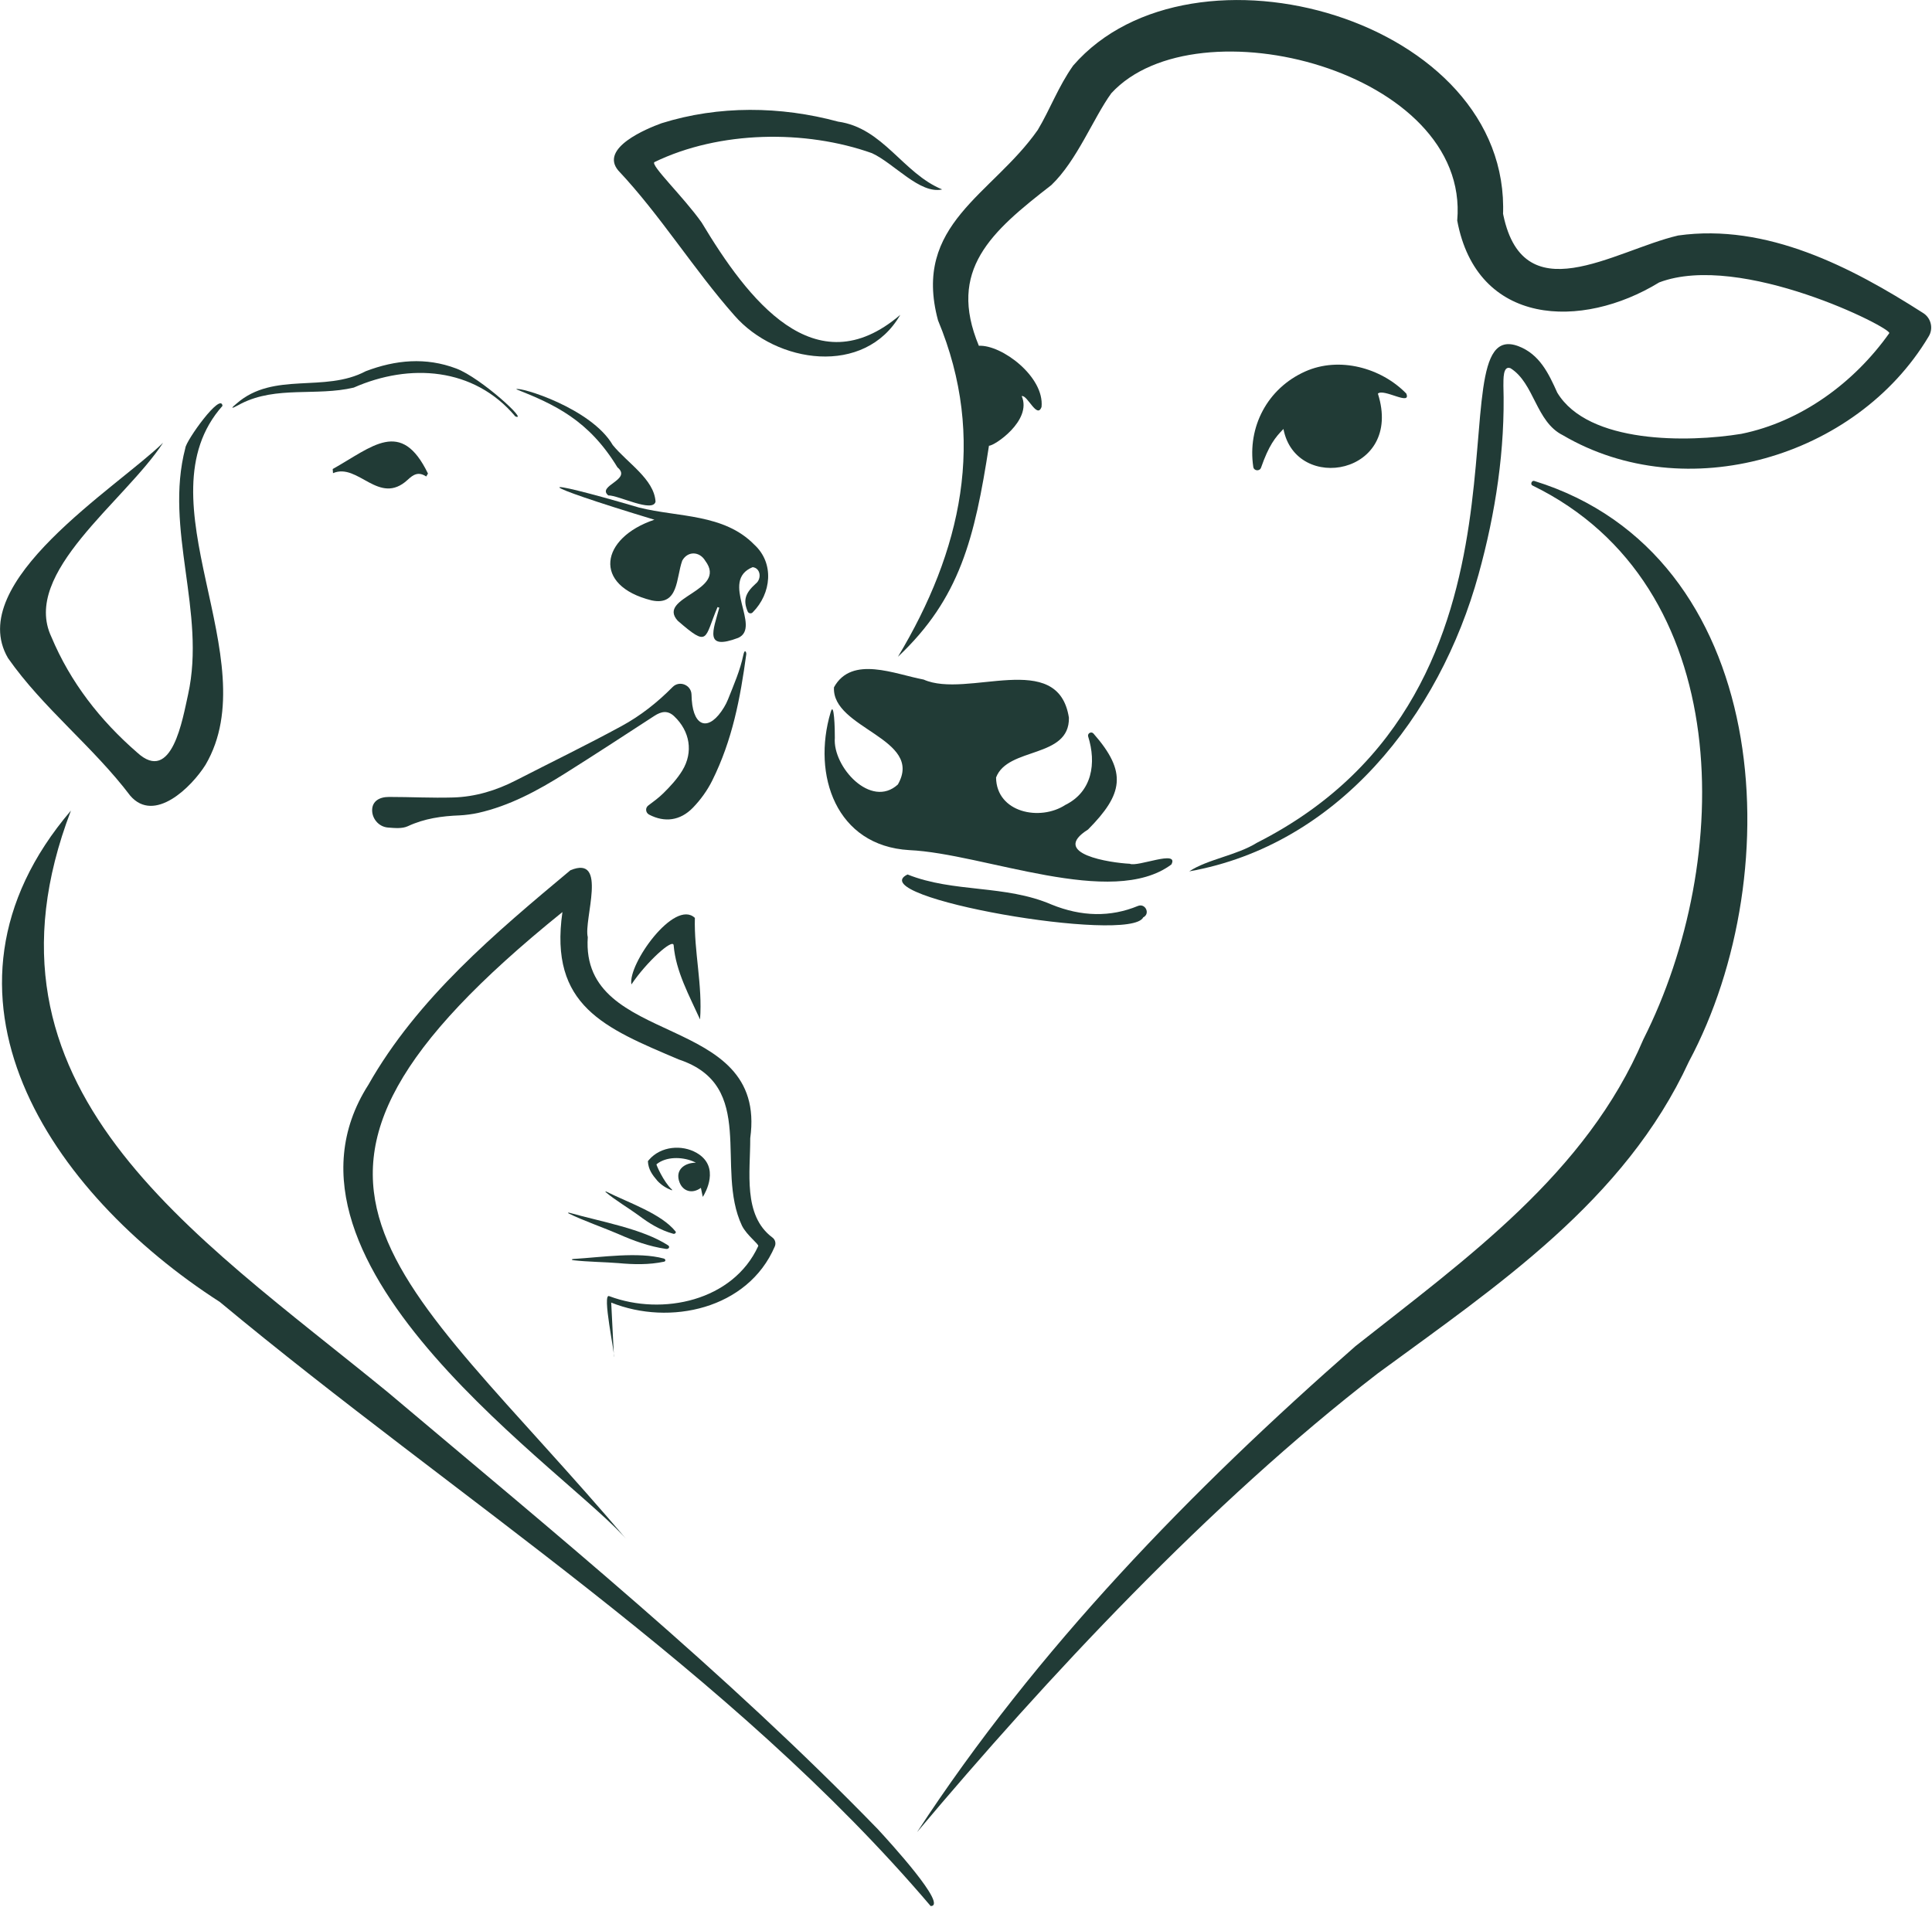
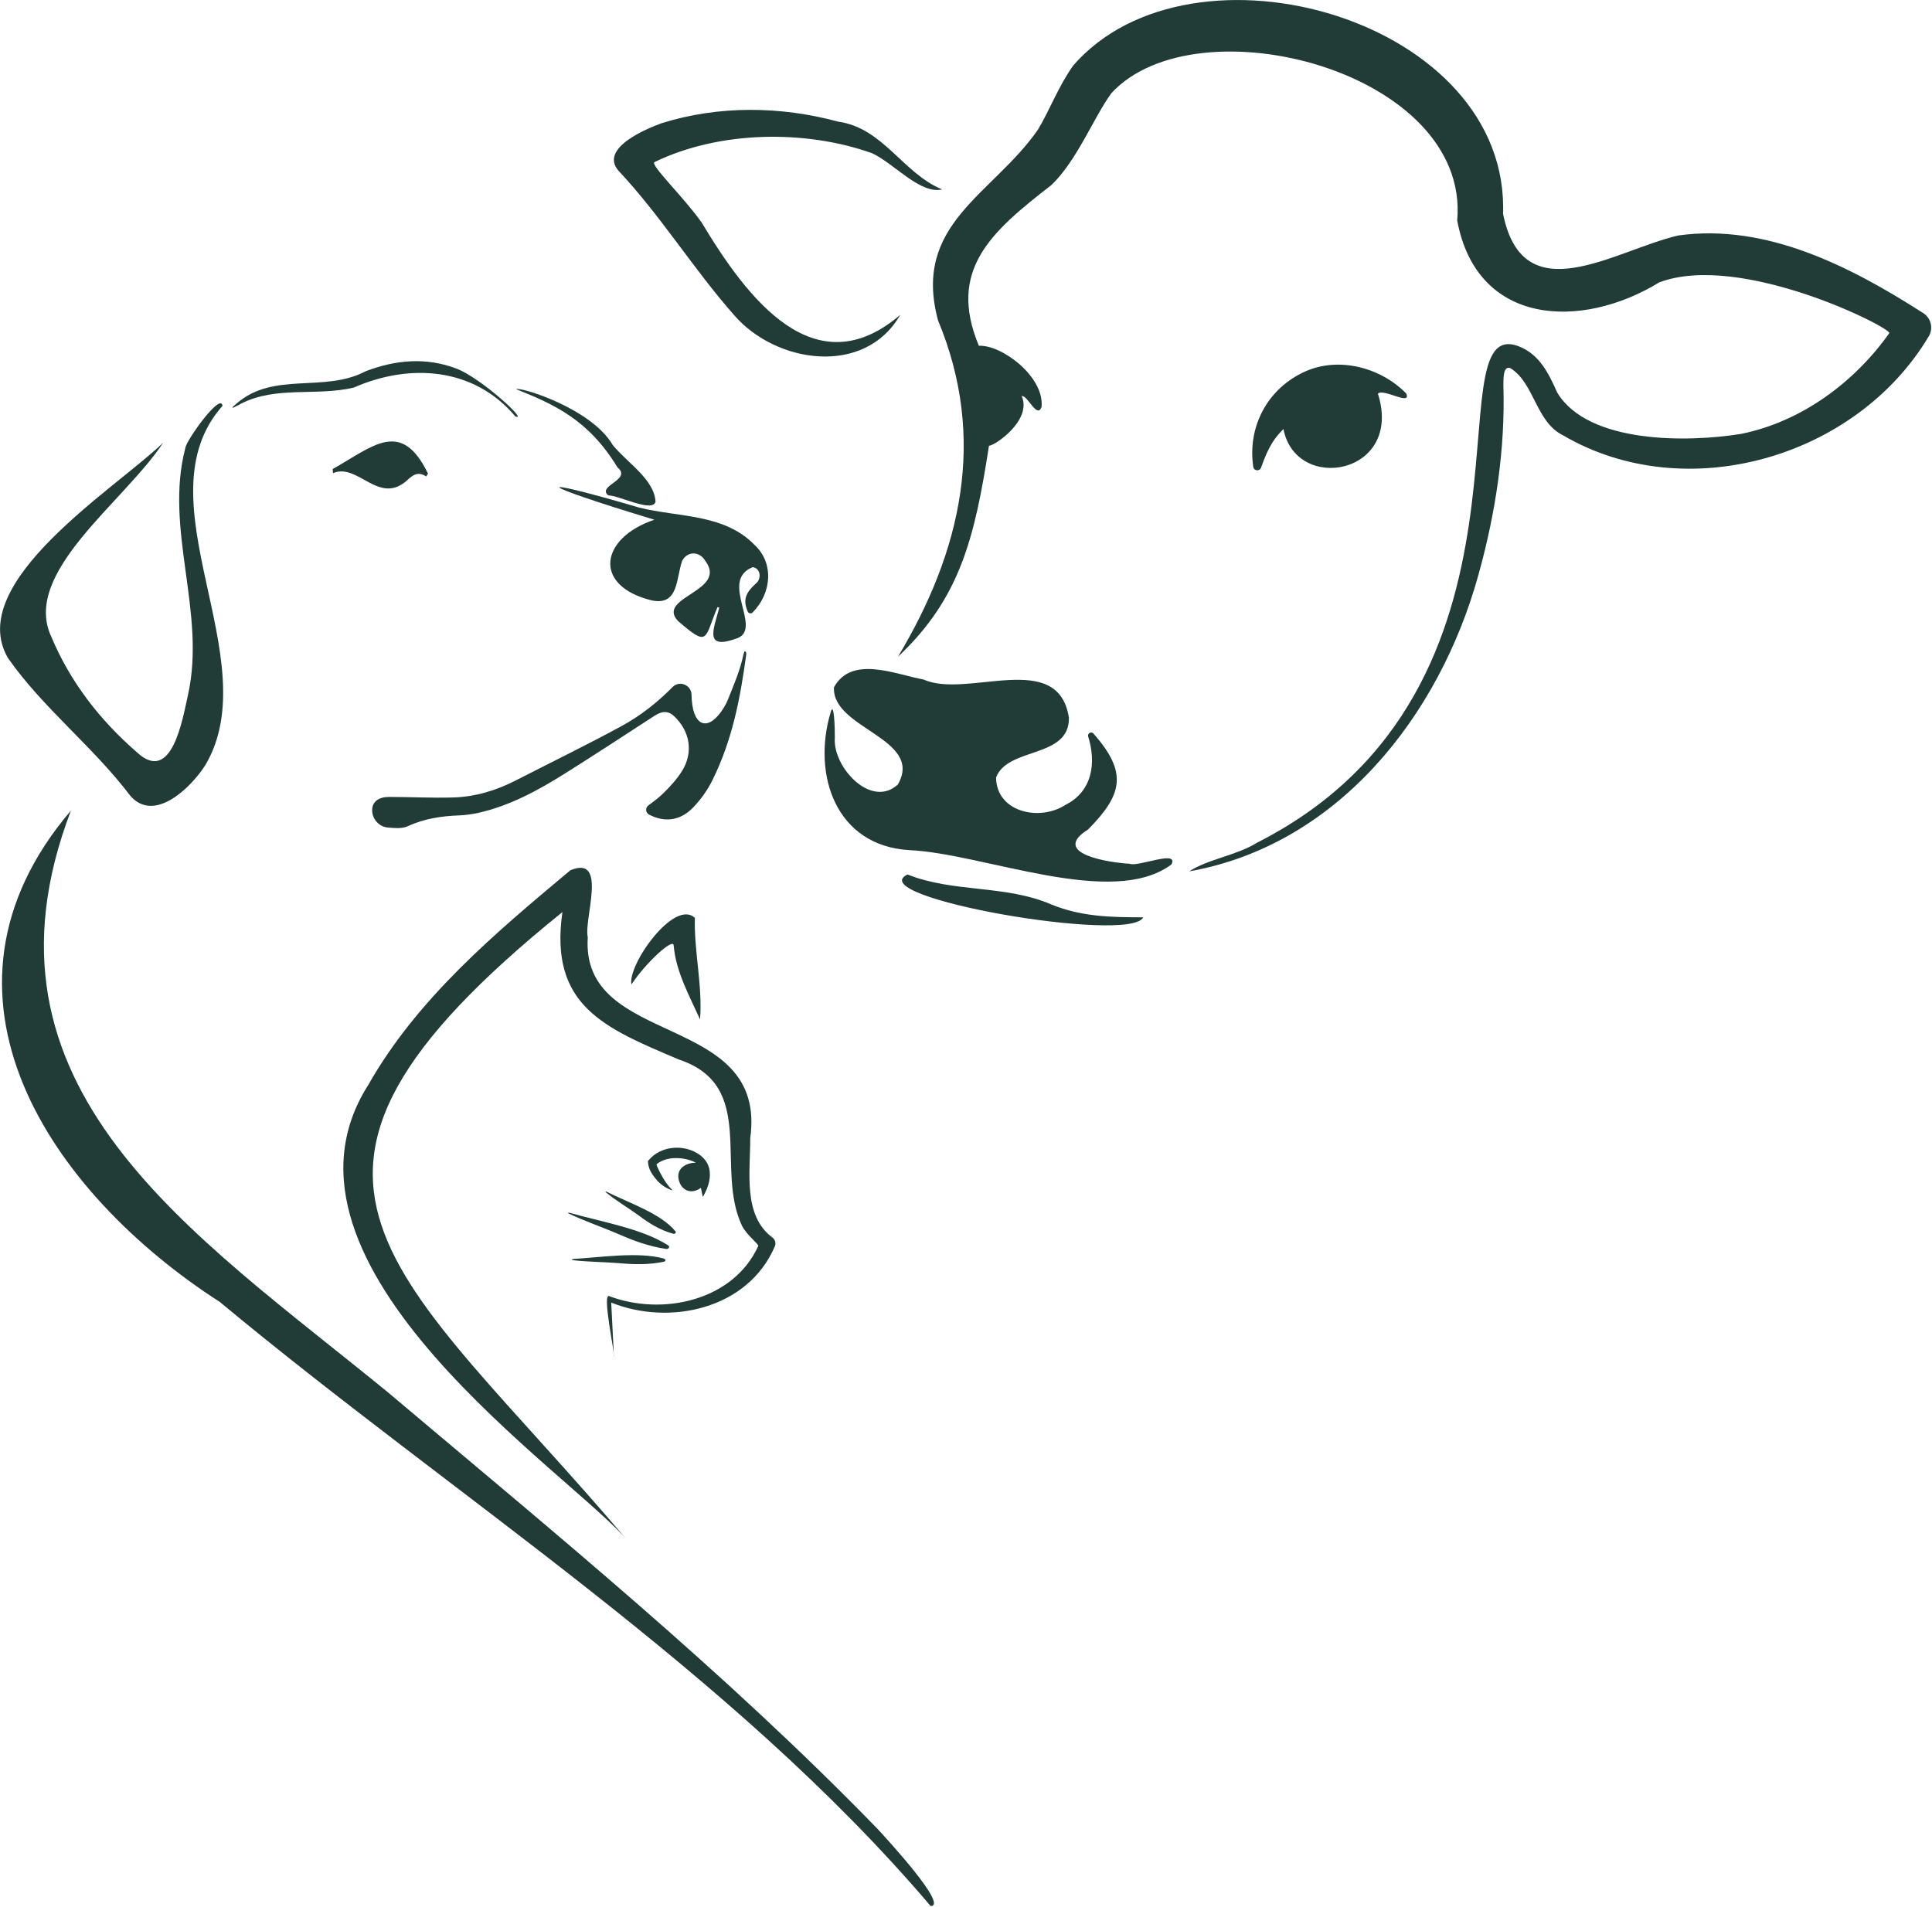
<svg xmlns="http://www.w3.org/2000/svg" xmlns:ns1="http://www.serif.com/" width="100%" height="100%" viewBox="0 0 1539 1519" version="1.1" xml:space="preserve" style="fill-rule:evenodd;clip-rule:evenodd;stroke-linejoin:round;stroke-miterlimit:2;">
  <g id="Ebene-1" ns1:id="Ebene 1" transform="matrix(4.167,0,0,4.167,-496.477,-269.827)">
    <g transform="matrix(1,0,0,1,150.326,212.48)">
      <path d="M0,-63.079C-7.359,-51.808 -27.132,-38.223 -21.367,-25.975C-17.729,-17.287 -12.046,-10.005 -4.962,-3.85C1.723,2.297 3.74,-10.371 4.771,-14.928C8.258,-30.729 0.175,-46.52 4.249,-62.072C4.355,-63.455 11.067,-72.838 11.352,-70.131C-4.673,-52.073 19.997,-21.79 8.109,-1.503C5.423,2.777 -1.667,9.759 -6.279,4.41C-13.379,-4.975 -22.944,-12.316 -29.65,-21.903C-38.124,-36.401 -8.831,-54.482 0,-63.079" style="fill:rgb(33,59,54);fill-rule:nonzero;" />
    </g>
    <g transform="matrix(1,0,0,1,244.246,180.736)">
      <path d="M0,-16.616C-23.62,-23.762 -23.805,-25.072 -2.893,-18.931C4.582,-17.068 13.294,-17.789 19.101,-11.841C22.978,-8.281 22.335,-2.49 18.823,1.059C18.555,1.406 18.004,1.336 17.832,0.932C16.91,-1.227 17.387,-2.606 19.351,-4.375C20.553,-5.301 20.308,-7.371 18.781,-7.546C12.36,-4.95 20.56,3.929 16.019,5.973C9.448,8.456 11.228,4.555 12.403,0.199C12.291,0.161 12.179,0.124 12.067,0.086C9.491,6.122 10.5,7.948 4.45,2.692C0.354,-1.853 14.096,-2.945 9.725,-8.754C8.647,-10.593 6.354,-10.671 5.318,-8.792C4.118,-5.451 4.681,-0.112 -0.515,-1.189C-11.939,-4.013 -10.344,-13.156 0,-16.616" style="fill:rgb(33,59,54);fill-rule:nonzero;" />
    </g>
    <g transform="matrix(1,0,0,1,200.626,150.359)">
      <path d="M0,5.495C-1.504,4.508 -2.472,5.117 -3.572,6.151C-9.051,11.186 -13.031,2.797 -17.821,4.86C-17.841,4.596 -17.86,4.332 -17.879,4.068C-10.3,-0.169 -4.809,-5.691 0.33,4.932L0,5.495Z" style="fill:rgb(33,59,54);fill-rule:nonzero;" />
    </g>
    <g transform="matrix(1,0,0,1,217.644,134.162)">
      <path d="M0,10.196C-7.903,0.791 -20.216,0 -30.876,4.697C-38.035,6.383 -45.608,4.335 -52.375,7.744C-52.659,7.871 -55.419,9.513 -53.249,7.727C-46.145,1.548 -36.499,5.765 -28.584,1.565C-22.902,-0.6 -17.11,-1.159 -11.271,1.052C-6.518,2.852 2.691,11.355 0,10.196" style="fill:rgb(33,59,54);fill-rule:nonzero;" />
    </g>
    <g transform="matrix(1,0,0,1,217.833,162.306)">
      <path d="M0,-23.134C0.574,-23.684 14.328,-19.533 18.451,-12.462C21.237,-9.037 26.359,-5.952 26.628,-1.638C26.115,0.55 19.489,-2.899 17.596,-2.832C15.322,-4.719 22.231,-5.807 19.346,-8.202C13.849,-17.246 7.343,-20.211 0,-23.134" style="fill:rgb(33,59,54);fill-rule:nonzero;" />
    </g>
    <g transform="matrix(1,0,0,1,297.059,219.729)">
      <path d="M0,209.448C-38.159,164.598 -90.642,131.573 -135.888,93.952C-168.264,73.117 -194.275,35.089 -164.353,0C-184.638,53.036 -141.199,80.584 -103.79,111.197C-71.834,138.16 -39.276,164.693 -10.111,194.742C-7.881,197.162 3.366,209.443 0,209.448" style="fill:rgb(33,59,54);fill-rule:nonzero;" />
    </g>
    <g transform="matrix(1,0,0,1,294.456,156.525)">
-       <path d="M0,258.518C22.873,223.511 52.434,193.095 83.815,165.596C104.986,148.866 127.938,132.591 138.848,106.932C156.085,72.805 156.68,20.108 117.676,1.068C117.159,0.868 117.494,0 118.013,0.19C163.362,14.258 167.018,74.806 147.545,111.201C135.26,137.845 110.853,154.08 88.079,170.802C55.783,195.691 24.506,229.376 0,258.518" style="fill:rgb(33,59,54);fill-rule:nonzero;" />
-     </g>
+       </g>
    <g transform="matrix(1,0,0,1,277.933,226.346)">
      <path d="M0,-25.406C-3.581,-13.415 1.029,0.131 15.034,0.942C29.316,1.594 53.781,12.174 65.139,3.688C66.676,0.782 58.658,4.232 57.194,3.553C53.564,3.379 41.797,1.663 49.207,-2.994C55.894,-9.755 56.764,-13.93 50.249,-21.341C49.848,-21.799 49.094,-21.42 49.218,-20.824C50.85,-15.654 49.974,-10.23 44.889,-7.71C40.036,-4.527 31.709,-6.215 31.624,-12.94C33.853,-18.846 45.688,-16.524 45.551,-24.371C43.491,-37.58 26.121,-27.937 17.779,-31.666C12.351,-32.663 4.043,-36.376 0.639,-30.187C0.193,-22.243 17.902,-20.43 12.852,-11.604C7.728,-6.906 0.363,-14.979 0.802,-20.529C0.825,-22.162 0.66,-27.764 0,-25.406" style="fill:rgb(33,59,54);fill-rule:nonzero;" />
    </g>
    <g transform="matrix(1,0,0,1,382.551,152.023)">
      <path d="M0,-12.008C1.075,-13.071 6.438,-9.585 5.424,-12.028C0.632,-16.952 -7.386,-19.165 -13.915,-16.238C-21.126,-13.006 -24.971,-5.639 -23.822,1.999C-23.704,2.783 -22.6,2.886 -22.338,2.138C-20.853,-2.103 -19.639,-3.65 -18.056,-5.252C-15.68,7.157 4.932,3.489 0,-12.008" style="fill:rgb(33,59,54);fill-rule:nonzero;" />
    </g>
    <g transform="matrix(0.138,-0.99,-0.99,-0.138,316.509,212.72)">
-       <path d="M-24.243,-24.779C-23.376,-26.065 -21.45,-24.798 -22.233,-23.46C-25.097,-18.574 -25.761,-13.072 -24.243,-7.075C-21.668,2.278 -24.627,11.747 -22.349,21.004C-27.907,29.326 -29.644,-23.046 -24.243,-24.779" style="fill:rgb(33,59,54);fill-rule:nonzero;" />
+       <path d="M-24.243,-24.779C-25.097,-18.574 -25.761,-13.072 -24.243,-7.075C-21.668,2.278 -24.627,11.747 -22.349,21.004C-27.907,29.326 -29.644,-23.046 -24.243,-24.779" style="fill:rgb(33,59,54);fill-rule:nonzero;" />
    </g>
    <g transform="matrix(1,0,0,1,291.245,98.857)">
      <path d="M0,26.091C-6.807,37.925 -23.708,35.409 -31.714,26.201C-39.463,17.443 -45.882,7.013 -53.909,-1.507C-57.521,-5.808 -48.43,-9.53 -45.626,-10.545C-34.695,-13.975 -22.861,-13.818 -11.88,-10.848C-3.248,-9.647 0.533,-0.932 8.009,2.114C3.749,3.078 -1.18,-2.88 -5.412,-4.818C-18.139,-9.345 -34.568,-9.133 -46.989,-3.113C-47.863,-2.588 -41.437,3.529 -37.967,8.445C-29.203,23.041 -16.33,40.066 0,26.091" style="fill:rgb(33,59,54);fill-rule:nonzero;" />
    </g>
    <g transform="matrix(1,0,0,1,314.46,142.008)">
      <path d="M0,-1.521C2.042,3.174 -5.335,8.074 -6.258,7.959C-8.996,25.669 -11.813,37.161 -23.662,48.318C-11.579,28.196 -6.575,6.637 -15.999,-16.005C-20.968,-34.442 -5.616,-39.98 3.073,-52.416C5.437,-56.37 6.989,-60.697 9.845,-64.728C32.542,-90.864 93.673,-73.582 92.004,-36.024L91.898,-37.014C95.474,-16.989 113.233,-29.384 125.488,-32.229C142.411,-34.613 158.621,-26.178 172.295,-17.424C173.851,-16.471 174.333,-14.413 173.348,-12.876C159.522,10.274 126.917,19.745 103.437,5.949C98.273,3.38 98.016,-3.976 93.45,-6.848C91.952,-7.447 92.105,-4.65 92.082,-3.542C92.45,8.635 90.586,20.835 87.341,32.538C79.871,59.68 60.384,84.297 32.025,89.343C35.556,87.011 41.065,86.308 44.986,83.864C103.245,54.306 78.115,-17.3 94.925,-11.077C99.017,-9.532 100.752,-5.807 102.38,-2.183C108.314,7.628 127.374,7.36 137.556,5.696C148.996,3.376 159.134,-4.085 165.843,-13.547C166.495,-14.467 137.477,-29.18 121.862,-23.26C107.017,-14.17 87.01,-14.881 83.254,-35.087C85.771,-63.658 33.45,-77.166 17.133,-59.432C13.704,-54.711 10.585,-46.566 5.66,-41.865C-5.88,-32.917 -14.225,-25.627 -8.191,-11.144C-3.845,-11.378 4.354,-5.243 3.793,0.537C2.945,2.95 1.082,-1.808 0,-1.521" style="fill:rgb(33,59,54);fill-rule:nonzero;" />
    </g>
    <g transform="matrix(1,0,0,1,247.725,215.809)">
      <path d="M0,-19.702C1.294,-21.012 3.553,-20.111 3.612,-18.271C3.623,-17.941 3.637,-17.612 3.658,-17.283C3.659,-17.262 3.661,-17.24 3.662,-17.218C4.052,-11.869 7.04,-11.228 9.823,-15.812C10.122,-16.306 10.383,-16.818 10.59,-17.341C11.692,-20.122 12.915,-22.898 13.522,-25.831C13.788,-27.114 14.128,-26.317 14.082,-25.977C12.936,-17.515 11.419,-9.551 7.569,-1.809C6.632,0.076 5.336,1.874 3.867,3.384C1.458,5.86 -1.52,6.246 -4.49,4.694C-5.17,4.34 -5.27,3.409 -4.655,2.952C-3.648,2.204 -2.645,1.467 -1.768,0.602C-0.43,-0.717 0.882,-2.143 1.854,-3.737C4.005,-7.266 3.3,-11.27 0.308,-14.105C-0.961,-15.307 -2.179,-15.036 -3.501,-14.176C-9.194,-10.476 -14.876,-6.756 -20.625,-3.144C-25.808,0.111 -31.169,3.02 -37.216,4.377C-38.165,4.59 -39.742,4.801 -40.714,4.838C-44.121,4.968 -47.438,5.427 -50.619,6.91C-51.697,7.412 -53.154,7.263 -54.418,7.164C-56.241,7.02 -57.562,5.346 -57.431,3.621C-57.323,2.211 -56.191,1.314 -54.218,1.313C-50.123,1.311 -46.023,1.535 -41.932,1.415C-37.724,1.292 -33.745,0.086 -29.989,-1.84C-23.244,-5.3 -16.42,-8.614 -9.763,-12.235C-6.13,-14.211 -2.919,-16.747 0,-19.702" style="fill:rgb(33,59,54);fill-rule:nonzero;" />
    </g>
    <g transform="matrix(1,0,0,1,239.298,228.104)">
      <path d="M0,131.417C-10.474,118.689 -71.872,78.715 -49.739,44.062C-40.344,27.482 -25.366,14.947 -11.118,3.038C-3.853,0 -8.615,12.529 -7.791,15.822C-9.238,37.163 26.641,29.926 23.266,54.262C23.289,60.725 21.829,68.986 27.467,73.224C28.041,73.622 28.231,74.366 27.952,74.98C22.823,86.934 7.882,90.192 -3.312,85.692C-3.312,85.693 -2.784,96.119 -2.784,96.119C-2.514,95.777 -5.185,83.613 -3.653,84.477C6.507,88.284 20,85.359 24.794,74.889C24.96,74.543 22.624,72.85 21.694,71.012C16.45,59.95 24.705,44.219 9.596,39.21C-4.579,33.189 -15.213,28.976 -12.637,11.027C-77.017,62.977 -44.739,78.574 0,131.417" style="fill:rgb(33,59,54);fill-rule:nonzero;" />
    </g>
    <g transform="matrix(-0.454,0.891,0.891,0.454,244.883,240.149)">
      <path d="M13.713,1.337C10.622,-1.055 -4.661,1.212 -3.134,6.369C2.61,9.089 7.689,13.555 13.713,16.063C10.614,12.19 7.625,7.752 3.379,5.137C2.14,4.375 8.705,1.92 13.713,1.337" style="fill:rgb(33,59,54);fill-rule:nonzero;" />
    </g>
    <g transform="matrix(1,0,0,1,247.856,292.59)">
      <path d="M0,8.051C-2.547,7.346 -4.622,6.05 -6.597,4.559C-8.177,3.385 -11.351,1.459 -12.904,0.102C-13.044,-0.021 -12.955,-0.082 -12.786,0.001C-8.473,2.154 -2.305,4.199 0.435,7.614C0.606,7.828 0.296,8.133 0,8.051" style="fill:rgb(33,59,54);fill-rule:nonzero;" />
    </g>
    <g transform="matrix(1,0,0,1,246.465,296.627)">
      <path d="M0,6.909C-3.272,6.434 -6.241,5.334 -9.157,4.044C-11.543,3.003 -16.035,1.409 -18.567,0.153C-18.855,0.01 -18.723,-0.076 -18.402,0.014C-12.342,1.728 -4.502,3.05 0.395,6.226C0.815,6.499 0.521,6.985 0,6.909" style="fill:rgb(33,59,54);fill-rule:nonzero;" />
    </g>
    <g transform="matrix(1,0,0,1,246.096,304.664)">
      <path d="M0,1.313C-2.895,1.927 -5.791,1.857 -8.74,1.587C-11.182,1.384 -14.672,1.345 -17.29,1.042C-17.747,0.989 -17.742,0.82 -17.314,0.794C-11.837,0.461 -4.969,-0.614 -0.064,0.71C0.316,0.813 0.346,1.24 0,1.313" style="fill:rgb(33,59,54);fill-rule:nonzero;" />
    </g>
    <g transform="matrix(1,0,0,1,253.475,283.603)">
      <path d="M0,9.928L-0.344,8.258C-2.052,9.5 -3.767,8.864 -4.404,7.264C-5.406,4.748 -3.356,3.444 -1.303,3.449C-1.303,3.449 -1.688,3.246 -1.911,3.165C-4.029,2.31 -7.017,2.254 -8.838,3.76C-8.908,3.818 -7.481,7.113 -5.91,8.557C-5.794,8.664 -5.829,8.753 -5.962,8.702C-6.953,8.321 -7.88,7.75 -8.664,6.905C-9.598,5.816 -10.399,4.759 -10.475,3.158L-10.256,2.89C-7.998,0.274 -3.957,-0.047 -1.152,1.573C3.449,4.231 0.448,9.309 0.055,9.933C0.029,9.975 0,9.928 0,9.928" style="fill:rgb(33,59,54);fill-rule:nonzero;" />
    </g>
  </g>
</svg>